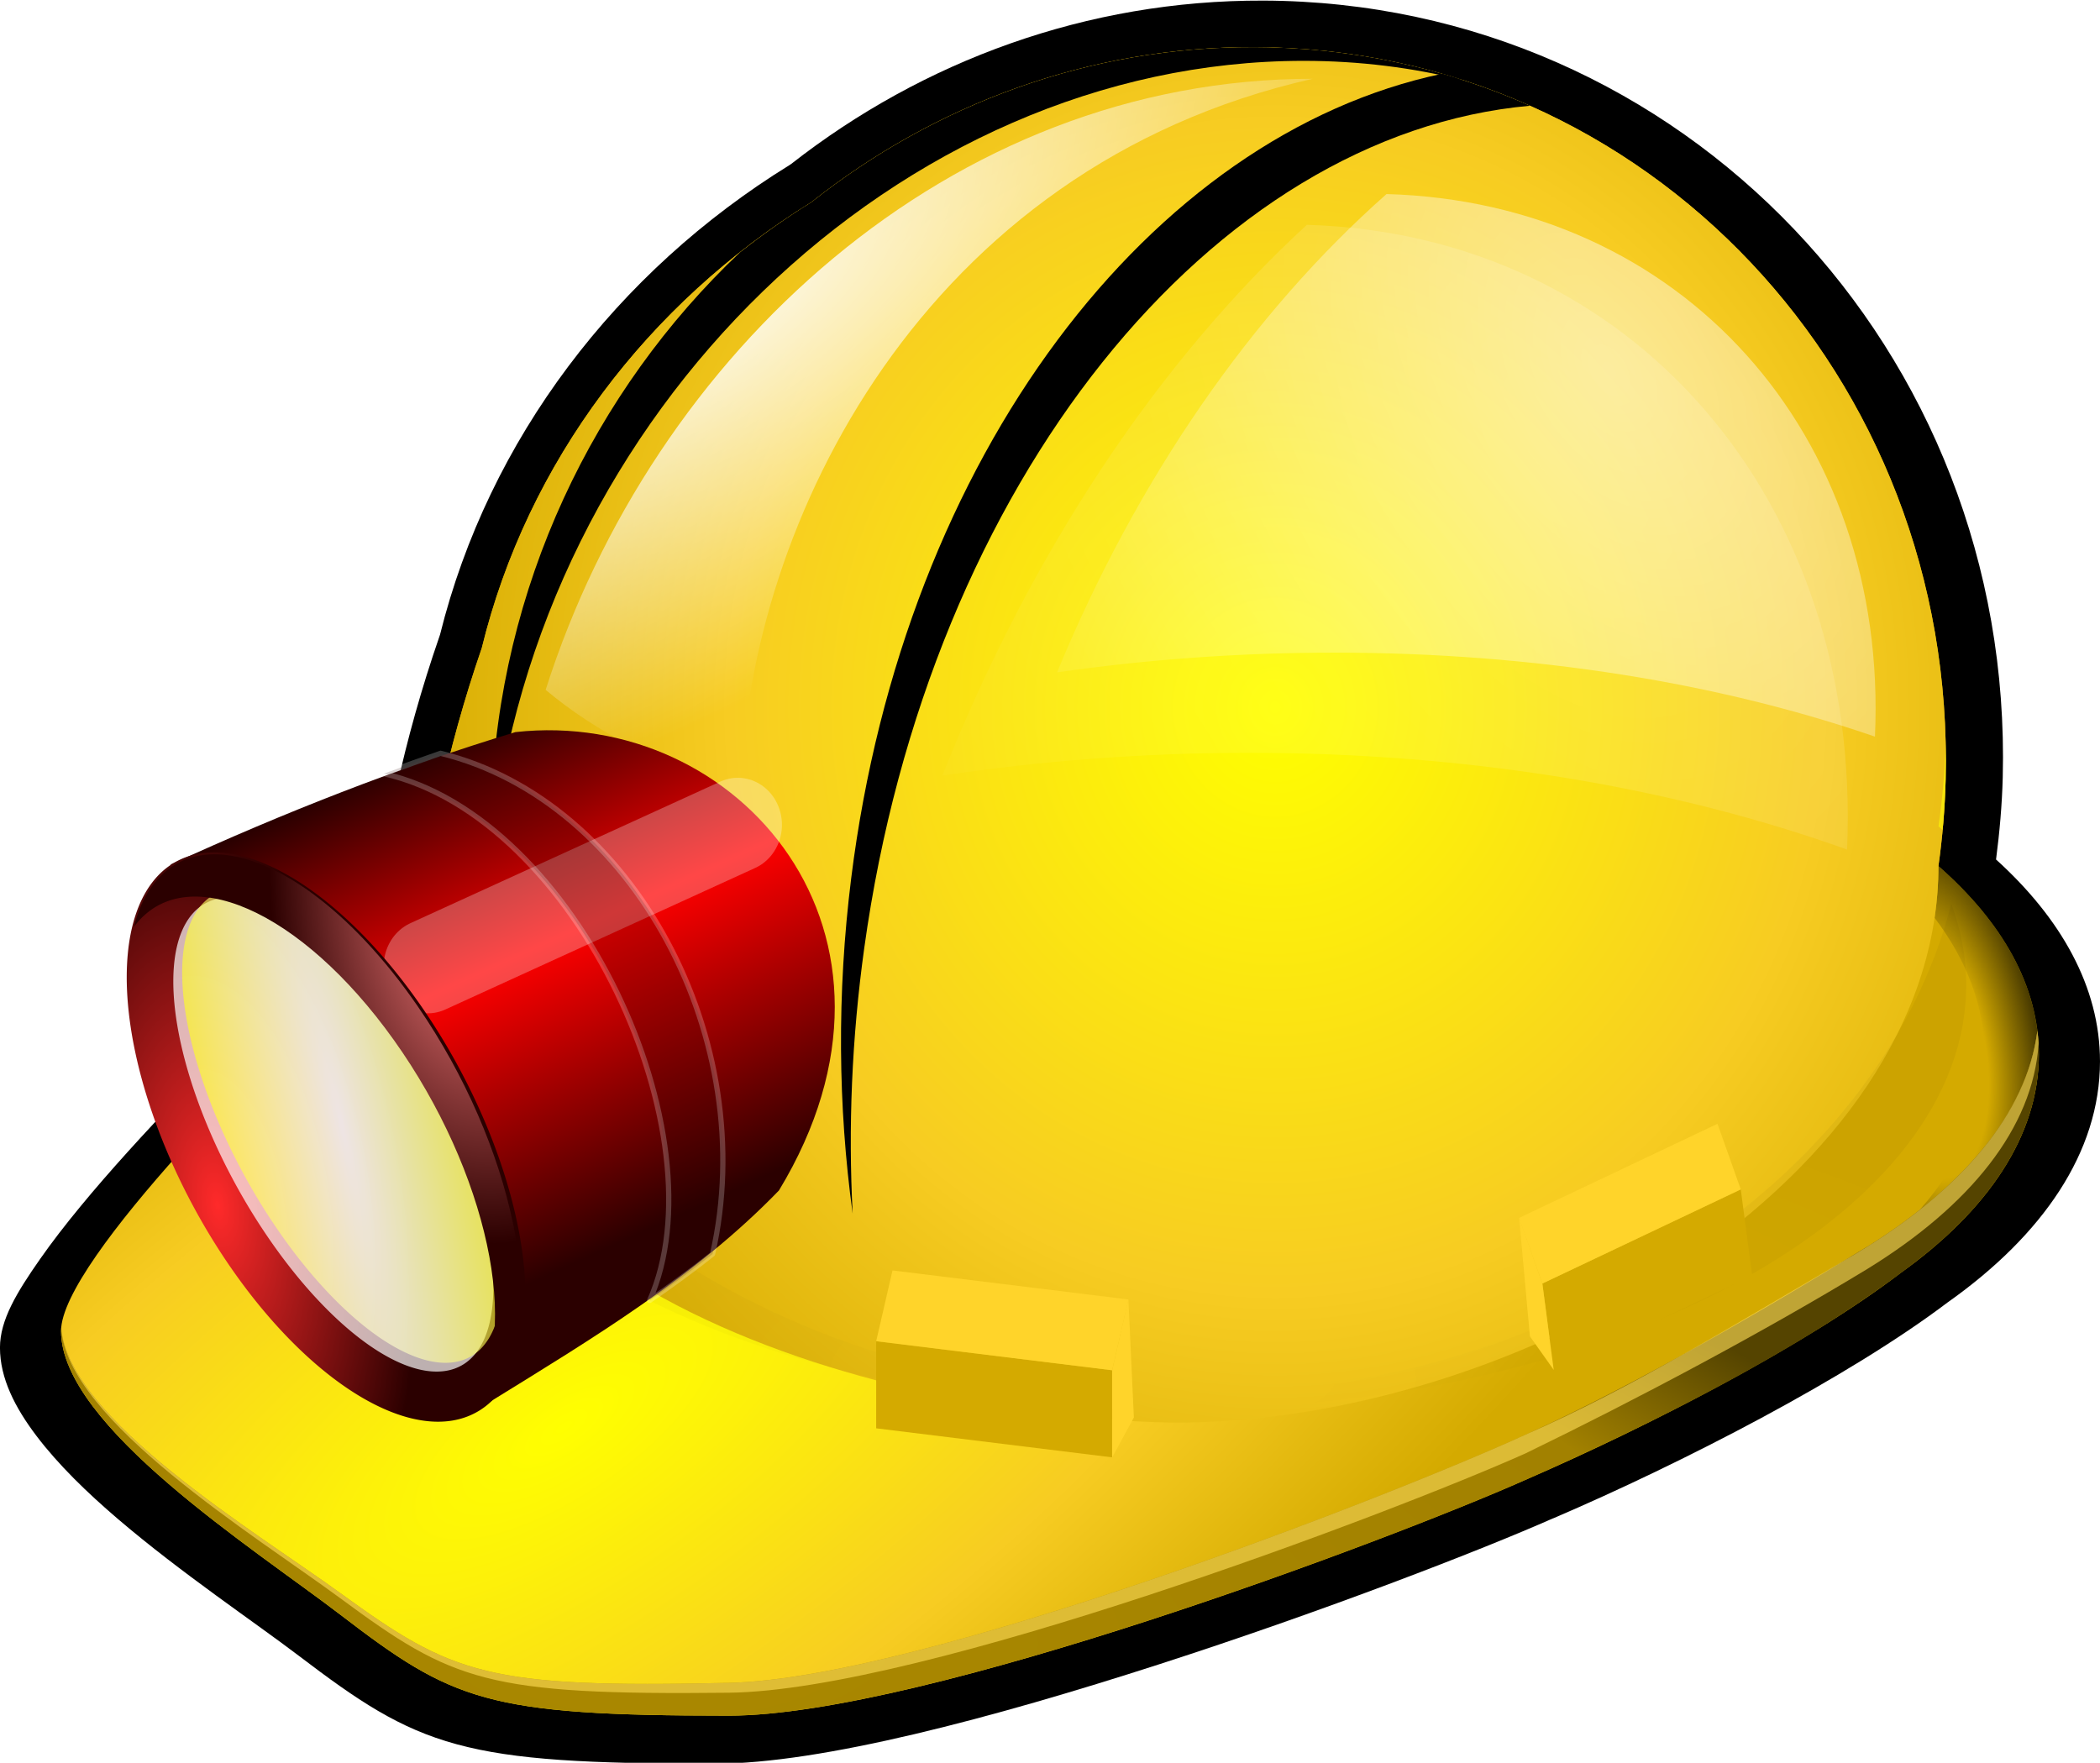
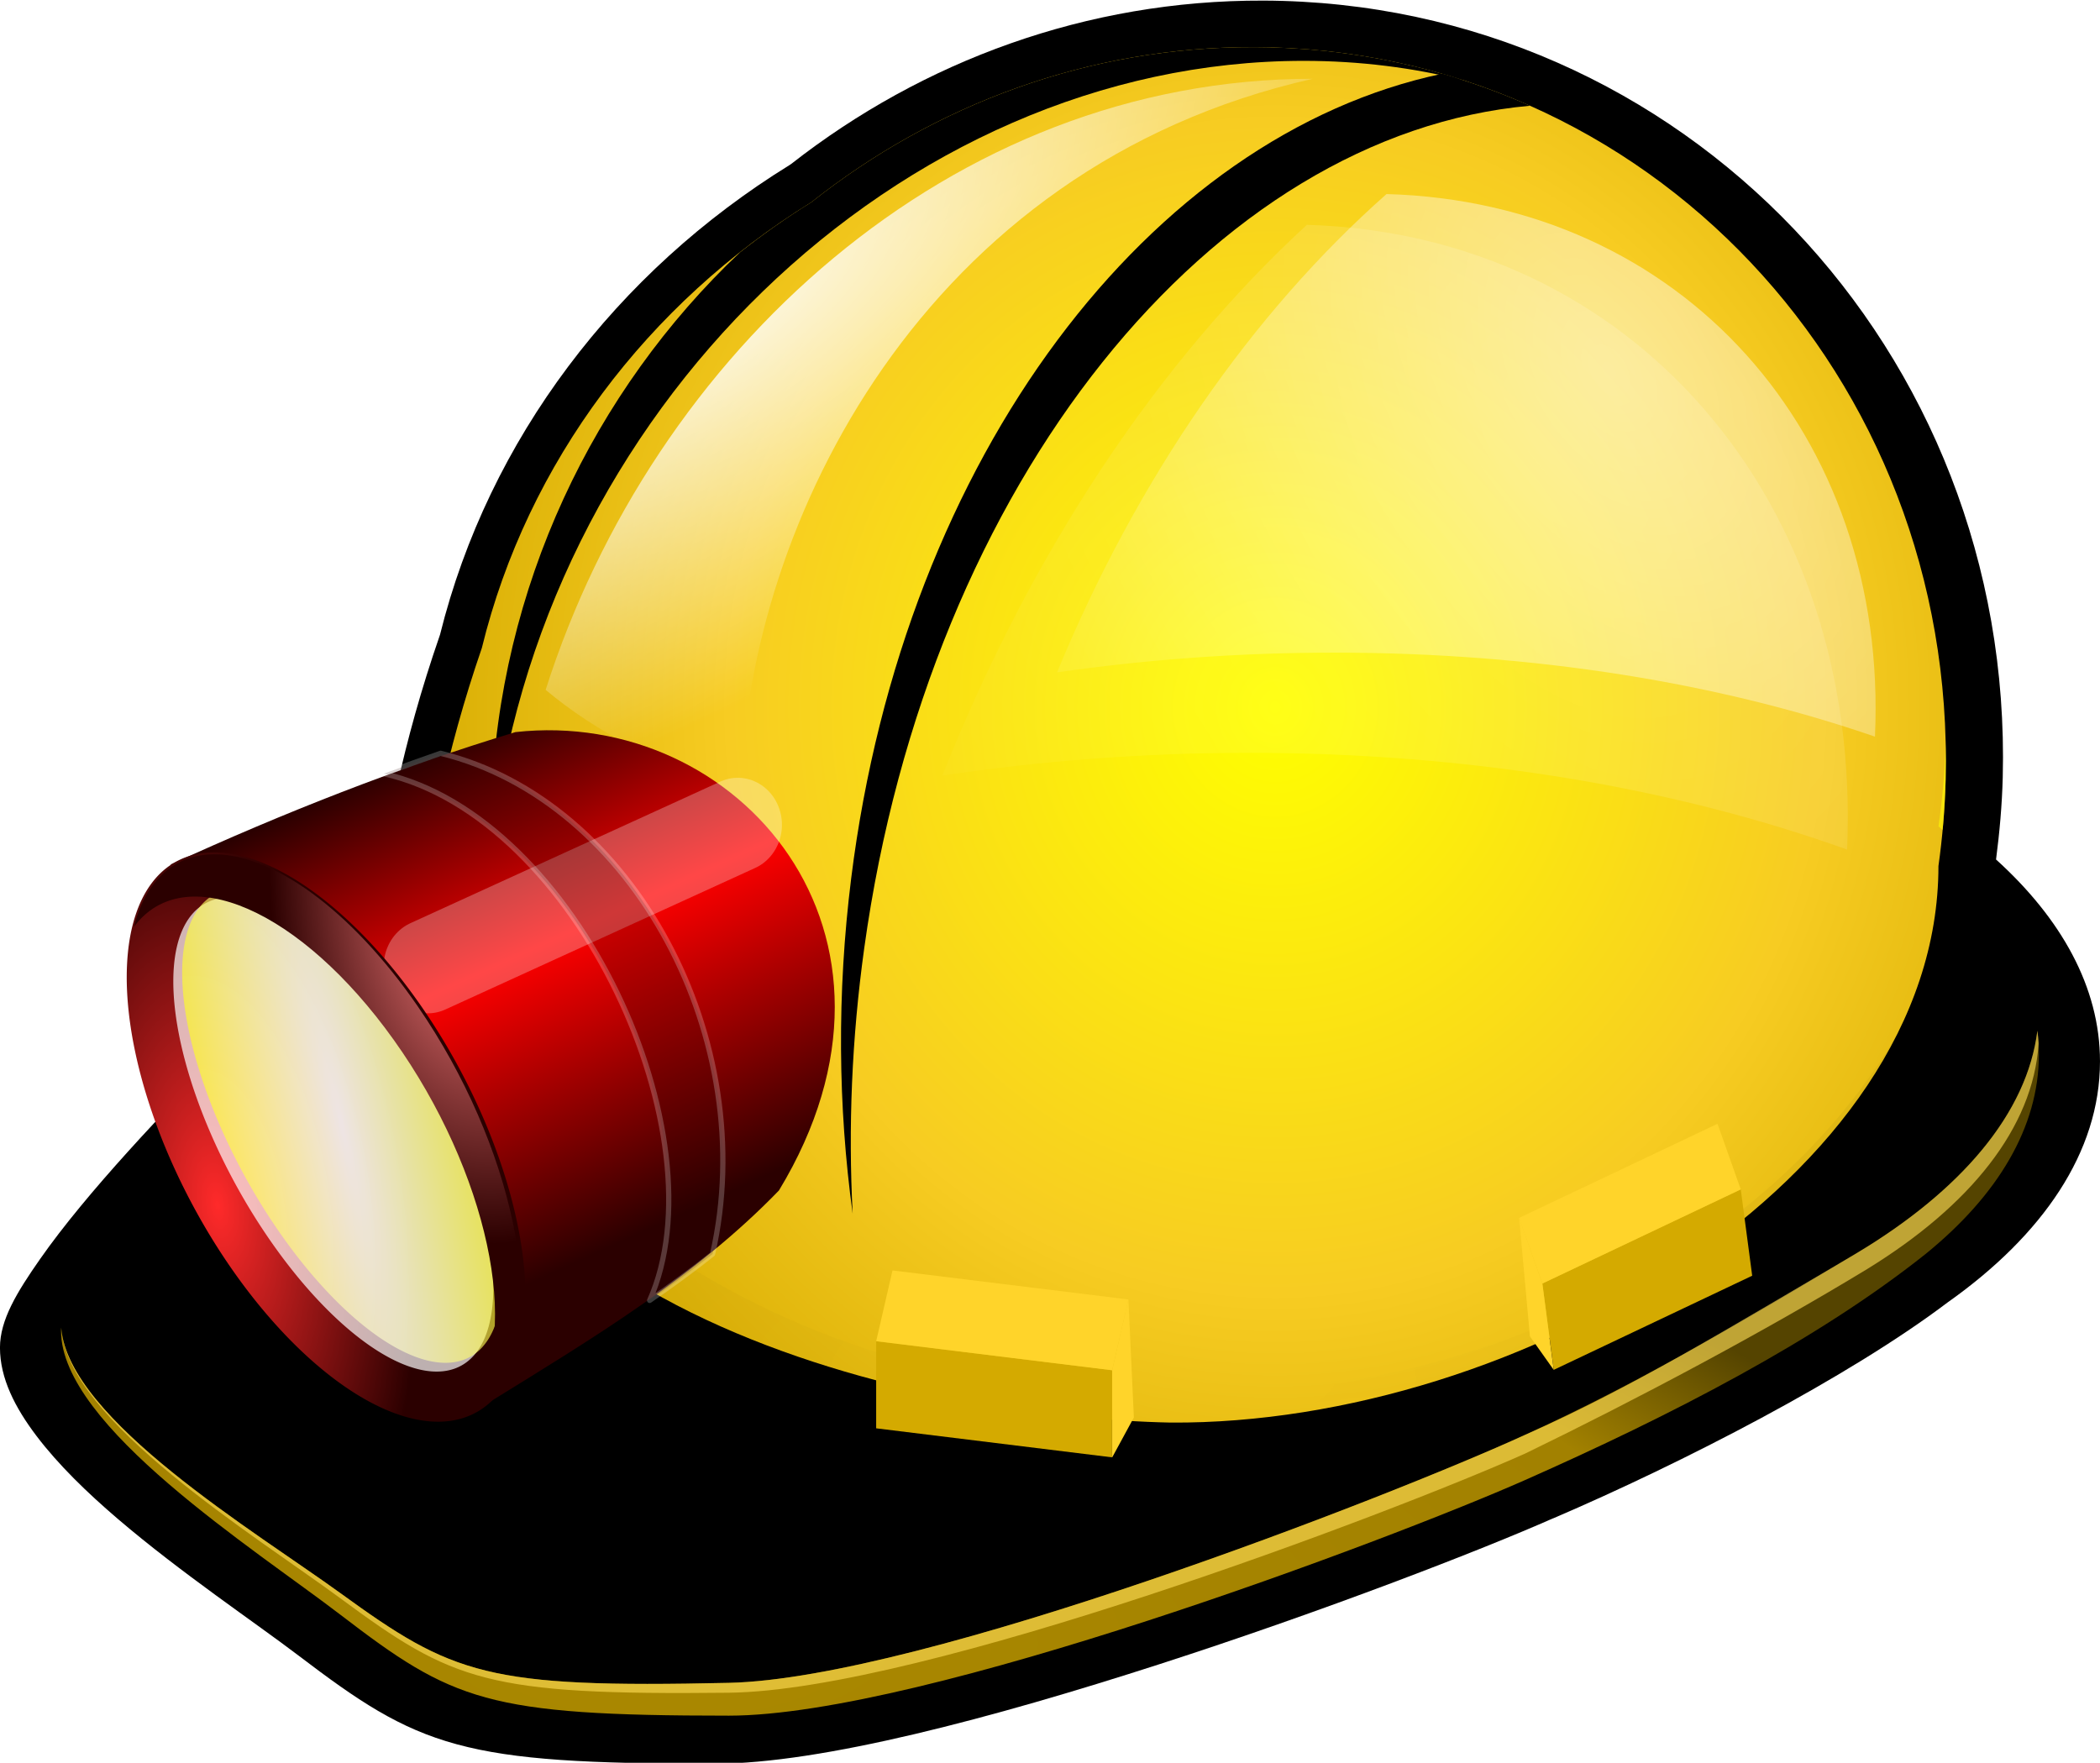
<svg xmlns="http://www.w3.org/2000/svg" xmlns:ns1="http://www.inkscape.org/namespaces/inkscape" xmlns:ns2="http://sodipodi.sourceforge.net/DTD/sodipodi-0.dtd" xmlns:xlink="http://www.w3.org/1999/xlink" id="svg2" viewBox="0 0 392.06 329.13" version="1.1" ns1:version="0.48.3.1 r9886" ns2:docname="speleo_helmet2.svg">
  <defs id="defs4">
    <linearGradient id="linearGradient3932" ns1:collect="always">
      <stop id="stop3934" style="stop-color:#ffffff" offset="0" />
      <stop id="stop3936" style="stop-color:#ffffff;stop-opacity:0" offset="1" />
    </linearGradient>
    <linearGradient id="linearGradient3920" ns1:collect="always">
      <stop id="stop3922" style="stop-color:#ffff00" offset="0" />
      <stop id="stop3928" style="stop-color:#f7cc22" offset=".609" />
      <stop id="stop3924" style="stop-color:#d4aa00" offset="1" />
    </linearGradient>
    <filter id="filter3897" ns1:collect="always" color-interpolation-filters="sRGB">
      <feGaussianBlur id="feGaussianBlur3899" stdDeviation="2.937" ns1:collect="always" />
    </filter>
    <filter id="filter3944" ns1:collect="always" color-interpolation-filters="sRGB">
      <feGaussianBlur id="feGaussianBlur3946" stdDeviation="2.234" ns1:collect="always" />
    </filter>
    <filter id="filter4015" ns1:collect="always" color-interpolation-filters="sRGB">
      <feGaussianBlur id="feGaussianBlur4017" stdDeviation="1.376" ns1:collect="always" />
    </filter>
    <filter id="filter4041" width="2.23" y="-.084" x="-.615" height="1.169" color-interpolation-filters="sRGB" ns1:collect="always">
      <feGaussianBlur id="feGaussianBlur4043" stdDeviation="1.038" ns1:collect="always" />
    </filter>
    <filter id="filter4045" width="1.106" y="-.134" x="-.053" height="1.267" color-interpolation-filters="sRGB" ns1:collect="always">
      <feGaussianBlur id="feGaussianBlur4047" stdDeviation="1.038" ns1:collect="always" />
    </filter>
    <filter id="filter4049" width="1.113" y="-.115" x="-.057" height="1.23" color-interpolation-filters="sRGB" ns1:collect="always">
      <feGaussianBlur id="feGaussianBlur4051" stdDeviation="1.038" ns1:collect="always" />
    </filter>
    <filter id="filter3894" width="1.458" y="-.057" x="-.229" height="1.114" color-interpolation-filters="sRGB" ns1:collect="always">
      <feGaussianBlur id="feGaussianBlur3896" stdDeviation="0.883" ns1:collect="always" />
    </filter>
    <filter id="filter3898" width="1.227" y="-.081" x="-.113" height="1.162" color-interpolation-filters="sRGB" ns1:collect="always">
      <feGaussianBlur id="feGaussianBlur3900" stdDeviation="0.883" ns1:collect="always" />
    </filter>
    <filter id="filter3902" width="1.421" y="-.089" x="-.211" height="1.179" color-interpolation-filters="sRGB" ns1:collect="always">
      <feGaussianBlur id="feGaussianBlur3904" stdDeviation="0.883" ns1:collect="always" />
    </filter>
    <filter id="filter6696-0-1" width="1.623" y="-.725" x="-.311" height="2.449" color-interpolation-filters="sRGB" ns1:collect="always">
      <feGaussianBlur id="feGaussianBlur6698-1-3" stdDeviation="25.014" ns1:collect="always" />
    </filter>
    <filter id="filter6710-2" ns1:collect="always" color-interpolation-filters="sRGB">
      <feGaussianBlur id="feGaussianBlur6712-9" stdDeviation="4.951" ns1:collect="always" />
    </filter>
    <filter id="filter6718-1" ns1:collect="always" color-interpolation-filters="sRGB">
      <feGaussianBlur id="feGaussianBlur6720-3" stdDeviation="6.601" ns1:collect="always" />
    </filter>
    <radialGradient id="radialGradient3322" gradientUnits="userSpaceOnUse" cy="636.19" cx="233.15" gradientTransform="matrix(.324 -.043 .074 .56 -35.616 -176.16)" r="110.72" ns1:collect="always">
      <stop id="stop6373-7" style="stop-color:#ff8080" offset="0" />
      <stop id="stop6375-2" style="stop-color:#2b0000" offset="1" />
    </radialGradient>
    <linearGradient id="linearGradient3331" y2="624.9" gradientUnits="userSpaceOnUse" x2="319.97" gradientTransform="matrix(.326 0 0 .326 13.445 27.328)" y1="350.55" x1="194.84" ns1:collect="always">
      <stop id="stop6396-7-7" style="stop-color:#2b0000" offset="0" />
      <stop id="stop6398-8-7" style="stop-color:#ff0000" offset=".425" />
      <stop id="stop6400-3-0" style="stop-color:#2b0000" offset="1" />
    </linearGradient>
    <radialGradient id="radialGradient3333" gradientUnits="userSpaceOnUse" cy="583.93" cx="170.71" gradientTransform="matrix(3.167,-1.628,-2.673,3.972,1190.7,-1457.8)" r="116.43" ns1:collect="always">
      <stop id="stop6702-3" style="stop-color:#ffffff" offset="0" />
      <stop id="stop6704-6" style="stop-color:#ffff00" offset="1" />
    </radialGradient>
    <radialGradient id="radialGradient3335" gradientUnits="userSpaceOnUse" cy="564.44" cx="72.944" gradientTransform="matrix(1.494 .094 -.624 1.562 316.38 -333.47)" r="116.43" ns1:collect="always">
      <stop id="stop6176-2" style="stop-color:#ff2a2a" offset="0" />
      <stop id="stop6178-6" style="stop-color:#2b0000" offset="1" />
    </radialGradient>
    <radialGradient id="radialGradient4171" gradientUnits="userSpaceOnUse" cy="987.1" cx="-5153.7" gradientTransform="matrix(1.121 -1.8784e-8 0 .38 6174.9 535.82)" r="155.62" ns1:collect="always">
      <stop id="stop3903" style="stop-color:#000000;stop-opacity:0" offset="0" />
      <stop id="stop3911" style="stop-color:#000000;stop-opacity:0" offset=".1" />
      <stop id="stop3905" style="stop-color:#000000" offset="1" />
    </radialGradient>
    <radialGradient id="radialGradient4173" xlink:href="#linearGradient3932" gradientUnits="userSpaceOnUse" cy="713.68" cx="478.21" gradientTransform="matrix(1.737,2.921,-1.882,1.055,988.92,-1416.8)" r="76.41" ns1:collect="always" />
    <radialGradient id="radialGradient4189" xlink:href="#linearGradient3932" gradientUnits="userSpaceOnUse" cy="709.34" cx="302.33" gradientTransform="matrix(.5 .866 -2.083 1.202 1494.2 -748.43)" r="71.609" ns1:collect="always" />
    <radialGradient id="radialGradient4193" xlink:href="#linearGradient3932" gradientUnits="userSpaceOnUse" cy="713.68" cx="478.21" gradientTransform="matrix(1.465 2.537 -1.588 .917 776.68 -1489.9)" r="76.41" ns1:collect="always" />
    <radialGradient id="radialGradient4200" gradientUnits="userSpaceOnUse" cy="1055.1" cx="306.09" gradientTransform="matrix(1.329 0 0 .508 -238.7 79.411)" r="184.62" ns1:collect="always">
      <stop id="stop3982" style="stop-color:#aa8800" offset="0" />
      <stop id="stop3988" style="stop-color:#a28100" offset=".79" />
      <stop id="stop3984" style="stop-color:#554400" offset="1" />
    </radialGradient>
    <radialGradient id="radialGradient4204" xlink:href="#linearGradient3920" gradientUnits="userSpaceOnUse" cy="807.7" cx="412.96" gradientTransform="matrix(1.108,-1.4904e-7,1.6958e-7,1.188,-175.91,-518.96)" r="151.06" ns1:collect="always" />
    <radialGradient id="radialGradient4207" gradientUnits="userSpaceOnUse" cy="852.58" cx="551.23" gradientTransform="matrix(.527 4.251 -2.03 .252 1844.4 -2051.2)" r="10.953" ns1:collect="always">
      <stop id="stop4000" style="stop-color:#000000;stop-opacity:0" offset="0" />
      <stop id="stop4002" style="stop-color:#000000;stop-opacity:0" offset=".465" />
      <stop id="stop4004" style="stop-color:#000000" offset="1" />
    </radialGradient>
    <radialGradient id="radialGradient4210" xlink:href="#linearGradient3920" gradientUnits="userSpaceOnUse" cy="938.51" cx="282.71" gradientTransform="matrix(1.281 -.866 .336 .497 -528.64 353.37)" r="184.62" ns1:collect="always" />
  </defs>
  <ns2:namedview id="base" bordercolor="#666666" ns1:window-width="1920" ns1:pageshadow="2" ns1:window-y="32" fit-margin-left="0" pagecolor="#ffffff" ns1:zoom="1.4757011" ns1:window-maximized="1" ns1:window-x="0" showgrid="false" borderopacity="1.0" ns1:current-layer="layer1" ns1:cx="195.88955" ns1:cy="107.0104" ns1:pageopacity="0.0" fit-margin-right="0" fit-margin-bottom="0" ns1:window-height="1141" fit-margin-top="0" ns1:document-units="px" />
  <g id="layer1" ns1:label="Camada 1" ns1:groupmode="layer" transform="translate(-43.552,-308.54)">
    <path id="path3908" style="fill:#000000" ns2:type="inkscape:offset" d="m413.59 652.19c-32.978-0.114-63.588 11.38-88.125 30.719-0.1 0.079-0.213 0.14-0.312 0.219-32.251 20.053-56.189 51.556-65.281 88.406-0.024 0.097-0.07 0.185-0.094 0.281-6.847 19.95-10.393 38.025-12.125 53.812-4.556 3.042-9.865 6.81-13.562 10.188-6.252 5.71-20.072 19.148-32.469 33-6.199 6.926-12.048 13.936-16.406 20.219-4.358 6.283-7.5 11.484-7.5 16.688 0 5.772 2.807 11.292 6.844 16.656s9.412 10.64 15.281 15.688c11.739 10.096 25.455 19.362 33.625 25.625 11.007 8.438 18.668 13.713 29.531 16.688 10.864 2.975 24.536 3.656 48.219 3.656 19.88 0 51.959-8.644 82.844-18.688 30.871-10.039 60.196-21.515 73.625-27.5 0.008-0.004 0.023 0.004 0.031 0 24.023-10.376 55.098-26.491 73.688-40.688 0.031-0.022 0.063-0.04 0.094-0.062 17.503-12.533 28.281-28.092 28.281-45.25 0-14.001-7.289-26.938-19.406-38 0.656-5.086 1.117-10.222 1.25-15.469 2.029-80.333-59.797-145.92-138.03-146.19z" ns1:original="M 413.59375 655.5625 C 381.27579 655.45034 351.27352 666.74582 327.25 685.78125 C 295.46737 705.4333 271.90759 736.43839 263.0625 772.625 C 256.01934 793.06869 252.46407 811.54429 250.8125 827.53125 C 246.11663 830.61201 240.12661 834.88597 236.375 838.3125 C 224.10321 849.52091 181.09375 891.94062 181.09375 905.71875 C 181.09375 924.20266 218.85703 948.21752 235.53125 961 C 257.43367 977.79044 263.99004 980.65625 311.21875 980.65625 C 348.9405 980.65625 439.91929 946.52998 466.34375 934.75 C 490.2041 924.44584 521.3259 908.25893 539.4375 894.40625 C 556.45843 882.24564 566.40625 867.61022 566.40625 851.84375 C 566.40625 838.5275 559.29769 826.02479 546.84375 815.125 C 547.61934 809.59303 548.1058 803.99111 548.25 798.28125 C 550.23398 719.72201 489.94836 655.82751 413.59375 655.5625 z " transform="matrix(1 0 0 .992 -134.17 -338.32)" ns1:radius="3.3800554" />
-     <path id="path3866" ns1:connector-curvature="0" ns2:nodetypes="scccssssccscss" style="fill:url(#radialGradient4210)" d="m277.76 317.34c-30.971-0.107-59.728 10.727-82.75 28.969-30.458 18.833-53.038 48.528-61.515 83.206-6.75 19.591-10.148 37.304-11.73 52.624-4.5 2.952-10.253 7.042-13.849 10.326-11.76 10.741-52.969 51.39-52.969 64.594 0 17.713 36.177 40.719 52.156 52.969 20.989 16.09 27.272 18.844 72.531 18.844 36.149 0 123.33-32.711 148.66-44 22.866-9.875 52.717-25.366 70.073-38.641 16.311-11.654 25.833-25.687 25.833-40.796 0-12.761-6.815-24.742-18.75-35.188 0.743-5.301 1.206-10.684 1.344-16.156 1.901-75.284-55.86-136.5-129.03-136.75z" />
    <path id="path3962" d="m405.45 470.25c0 3.261-0.246 6.479-0.719 9.656 6.004 7.95 9.312 16.544 9.312 25.531 0 10.284-4.289 20.061-12.031 28.938 12.586-9.972 20.406-21.34 21.906-33.375-1.385-11.101-7.928-21.524-18.469-30.75z" style="opacity:.8;fill:url(#radialGradient4207)" ns1:connector-curvature="0" />
    <path id="path3913" d="m277.76 317.34c-30.971-0.107-59.728 10.727-82.75 28.969-30.458 18.833-53.024 48.541-61.5 83.219-6.75 19.591-10.167 37.305-11.75 52.625 0 72.295 96.13 91.133 140.34 92 64.85 0.44 143.35-45.43 143.35-103.91 0.743-5.301 1.206-10.684 1.344-16.156 1.901-75.284-55.86-136.5-129.03-136.75z" ns2:nodetypes="scccccss" style="fill:url(#radialGradient4204)" ns1:connector-curvature="0" />
    <path id="path3872" d="m406.8 447.09c-0.14 5.322-0.603 10.58-1.344 15.75 0.264 0.22 0.522 0.435 0.781 0.656 0.288-3.105 0.483-6.243 0.562-9.406 0.059-2.353 0.056-4.676 0-7z" style="opacity:.551;fill:#ffff04" ns1:connector-curvature="0" />
    <path id="path3851" d="m423.92 501c-1.845 14.8-13.234 28.613-31.313 40.031-18.993 11.608-42.864 25.692-64.312 35.406-25.323 11.588-112.51 45.497-148.66 46.312-45.26 1.022-51.542-1.521-72.531-16.75-15.682-11.378-50.823-32.444-52.125-49.562-0.02 0.219-0.031 0.419-0.031 0.625 0 17.713 36.177 40.719 52.156 52.969 20.989 16.09 27.272 18.844 72.531 18.844 36.149 0 123.3-32.779 148.66-44 27.109-11.998 54.492-26.06 74.75-42.199 13.44-10.907 21.156-23.637 21.156-37.238 0-1.49-0.098-2.97-0.281-4.438z" ns2:nodetypes="cccsscsssscscc" style="fill:url(#radialGradient4200)" ns1:connector-curvature="0" />
    <path id="path3834" d="m540.09 822.28c-13.71 52.35-75.46 92.1-148.53 92.1-71.503 0-130.23-38.063-143.12-88.75-1.569 4.315-2.463 8.755-2.625 13.281-1.538 43.003 63.712 77.844 145.75 77.844s149.81-34.84 151.34-77.844c0.204-5.7-0.786-11.274-2.812-16.625z" style="opacity:.2;filter:url(#filter3897);fill:url(#radialGradient4171)" transform="matrix(.98 0 0 1 -121.44 -345)" ns1:connector-curvature="0" />
    <path id="path3842" d="m277.76 317.34c-30.971-0.107-59.728 10.727-82.75 28.969-4.644 2.872-9.088 6.019-13.344 9.375-27.26 25.82-44.991 62.399-46.406 102.97-0.108 3.093-0.113 6.175-0.031 9.219 0.034-0.356 0.088-0.706 0.125-1.062 8.308-81.13 76.179-146.91 151.59-146.91 10.468 0 20.517 1.286 30.062 3.688-12.344-4.025-25.53-6.202-39.25-6.25z" style="fill:#000000" ns1:connector-curvature="0" />
    <path id="path3839" d="m312.8 322.31c-54.347 11.452-100.47 71.166-110.34 150.25-2.685 21.512-2.458 42.63 0.281 62.594-0.845-16.068-0.181-32.684 2.156-49.562 12.11-87.446 65.143-152.02 124.31-157.31-5.282-2.349-10.775-4.347-16.406-5.969z" style="fill:#000000" ns1:connector-curvature="0" />
    <path id="path3940" ns1:connector-curvature="0" style="opacity:.4;filter:url(#filter3944);fill:url(#radialGradient4173)" transform="matrix(.933 0 0 1 -110.53 -345)" d="m426.65 695.52c-29.774 25.56-55.211 61.159-72.926 102.83 19.725-2.764 40.294-4.246 61.329-4.246 44.571 0 85.495 6.594 119.7 18.062 3.042-65.109-42.9-114.86-108.11-116.65z" />
    <path id="path3889" d="m302.41 344.77c-25.114 22.201-46.571 53.119-61.513 89.312 16.638-2.4 33.988-3.688 51.731-3.688 37.596 0 72.115 5.728 100.97 15.688 2.566-56.551-36.186-99.758-91.187-101.31z" style="opacity:.5;fill:url(#radialGradient4193)" ns1:connector-curvature="0" />
    <path id="path3975" d="m423.92 501c-1.93 15.484-14.306 29.887-33.859 41.597-23.147 13.564-42.451 25.395-61.766 33.84-25.323 11.588-112.51 45.497-148.66 46.312-45.26 1.022-51.542-1.521-72.531-16.75-15.645-11.351-50.667-32.341-52.125-49.438 1.099 17.189 36.396 38.792 52.125 50.406 20.989 15.498 27.272 18.123 72.531 17.625 36.16-0.4 123.34-33.35 148.67-44.66 20.74-10.06 44.43-22.64 63.914-34.49 19.134-11.775 30.89-26.303 31.925-41.981 0.003-0.042-0.003-0.083 0-0.125-0.003-0.042 0.003-0.083 0-0.125-0.047-0.74-0.127-1.485-0.219-2.219z" ns2:nodetypes="cccsscssccccsc" style="opacity:.624;fill:#ffdd55" ns1:connector-curvature="0" />
    <path id="path4006" ns2:nodetypes="cccc" style="filter:url(#filter4015);fill:url(#radialGradient4189)" ns1:connector-curvature="0" d="m145.42 437.35c20.04-62.92 75.6-114.1 143.22-114.1-72.97 16.449-105.26 83.284-106.75 132.06-14.175-3.195-27.246-10.206-36.469-17.965z" />
    <path id="rect4019" d="m207.13 558.96 44.047 5.421v16.263l-44.05-5.42z" style="filter:url(#filter4049);fill:#d4aa00" ns1:connector-curvature="0" />
    <path id="path4022" ns2:nodetypes="ccccc" style="filter:url(#filter4045);fill:#ffd42a" ns1:connector-curvature="0" d="m207.13 558.96 44.047 5.421 3.049-13.214-44.047-5.421z" />
    <path id="path4024" ns2:nodetypes="ccccc" style="filter:url(#filter4041);fill:#ffd42a" ns1:connector-curvature="0" d="m255.24 573.2-4.05 7.457v-16.281l3.031-13.219z" />
    <path id="path4053" ns1:connector-curvature="0" style="filter:url(#filter4049);fill:#d4aa00" transform="matrix(-.857 .277 .131 .991 542.62 -459.75)" d="m341.3 903.96 44.047 5.421v16.263l-44.05-5.42z" />
    <path id="path4055" style="filter:url(#filter4045);fill:#ffd42a" d="m341.3 903.96 44.047 5.421 3.049-13.214-44.047-5.421z" ns2:nodetypes="ccccc" ns1:connector-curvature="0" transform="matrix(-.857 .277 .131 .991 542.62 -459.75)" />
    <path id="path4057" style="filter:url(#filter4041);fill:#ffd42a" d="m389.41 918.2-4.05 7.457v-16.281l3.031-13.219z" ns2:nodetypes="ccccc" ns1:connector-curvature="0" transform="matrix(-.857 .277 .131 .991 542.62 -459.75)" />
    <path id="path3056" style="filter:url(#filter3902);fill:#f5ca1f" d="m262.47 862.89 10.062-7.188-0.479 15.812-9.583 7.906z" ns2:nodetypes="ccccc" ns1:connector-curvature="0" transform="matrix(1.526,0,0,1.089,-272.47,-422.18)" />
    <path id="path3058" style="filter:url(#filter3898);fill:#e4ba10" d="m262.47 862.89 10.062-7.188-9.583-18.927-9.104 5.51z" ns2:nodetypes="ccccc" ns1:connector-curvature="0" transform="matrix(1.526,0,0,1.089,-272.47,-422.18)" />
    <path id="path3840" style="filter:url(#filter3894);fill:#dab20d" d="m253.84 842.29 8.625 20.594v16.531l-9.25-21.686z" ns2:nodetypes="ccccc" ns1:connector-curvature="0" transform="matrix(1.526,0,0,1.089,-272.47,-422.18)" />
  </g>
  <g id="layer3" ns2:insensitive="true" ns1:label="Layer" ns1:groupmode="layer">
    <path id="path2996" ns2:nodetypes="ccccc" style="fill:url(#linearGradient3331)" ns1:connector-curvature="0" d="m31.867 161.41c21.162-9.699 42.577-18.122 64.359-24.717 41.545-4.62 78.276 37.616 49.201 85.579-15.481 16.024-34.762 27.613-53.867 39.407l-59.693-100.27" />
    <path id="path6676" d="m407.14 391.43-192.85 82.86" style="opacity:.529;stroke-linejoin:round;filter:url(#filter6696-0-1);stroke:#ffffff;stroke-linecap:round;stroke-width:55;fill:none" ns1:connector-curvature="0" transform="matrix(.3 0 0 .319 15.593 29.129)" />
    <path id="path3001" ns2:rx="116.42857" ns2:ry="171.78572" style="fill:url(#radialGradient3335)" ns2:type="arc" d="m287.14 583.93a116.43 171.79 0 1 1 -232.86 0 116.43 171.79 0 1 1 232.86 0z" transform="matrix(.151 -.212 .191 .274 -76.421 88.494)" ns2:cy="583.92859" ns2:cx="170.71428" />
    <path id="path6708" ns2:rx="116.42857" ns2:ry="171.78572" style="opacity:.832;filter:url(#filter6710-2);fill:#ffffff" ns2:type="arc" d="m287.14 583.93a116.43 171.79 0 1 1 -232.86 0 116.43 171.79 0 1 1 232.86 0z" transform="matrix(.081 -.198 .165 .22 -47.947 117.16)" ns2:cy="583.92859" ns2:cx="170.71428" />
    <path id="path3003" ns2:rx="116.42857" ns2:ry="171.78572" style="opacity:.799;filter:url(#filter6718-1);fill:url(#radialGradient3333)" ns2:type="arc" d="m287.14 583.93a116.43 171.79 0 1 1 -232.86 0 116.43 171.79 0 1 1 232.86 0z" transform="matrix(.081 -.198 .165 .22 -46.295 115.52)" ns2:cy="583.92859" ns2:cx="170.71428" />
    <path id="path3019" style="opacity:.225;stroke-linejoin:round;stroke:#ffffff;stroke-linecap:round;stroke-width:.979;fill:#2b0000" ns1:connector-curvature="0" d="m82.263 140.65c-3.538 1.224-7.069 2.494-10.59 3.805 36.277 8.221 63.167 67.914 49.613 98.347 4.01-2.774 7.942-5.633 11.743-8.651 9.033-39.816-14.65-84.646-50.765-93.502z" />
    <path id="path3792" style="fill:url(#radialGradient3322)" ns1:connector-curvature="0" d="m39.749 159.51c-4.635 0.075-8.601 2.022-11.453 6.051-1.478 2.088-2.565 4.614-3.291 7.485 9.423-12.701 31.126-3.259 48.539 21.154 17.449 24.461 23.976 54.686 14.583 67.5-1.004 1.369-2.146 2.476-3.412 3.346 3.24-0.757 6.035-2.616 8.192-5.665 9.606-13.572 2.929-45.578-14.915-71.486-12.547-18.217-27.267-28.562-38.245-28.385z" />
  </g>
</svg>